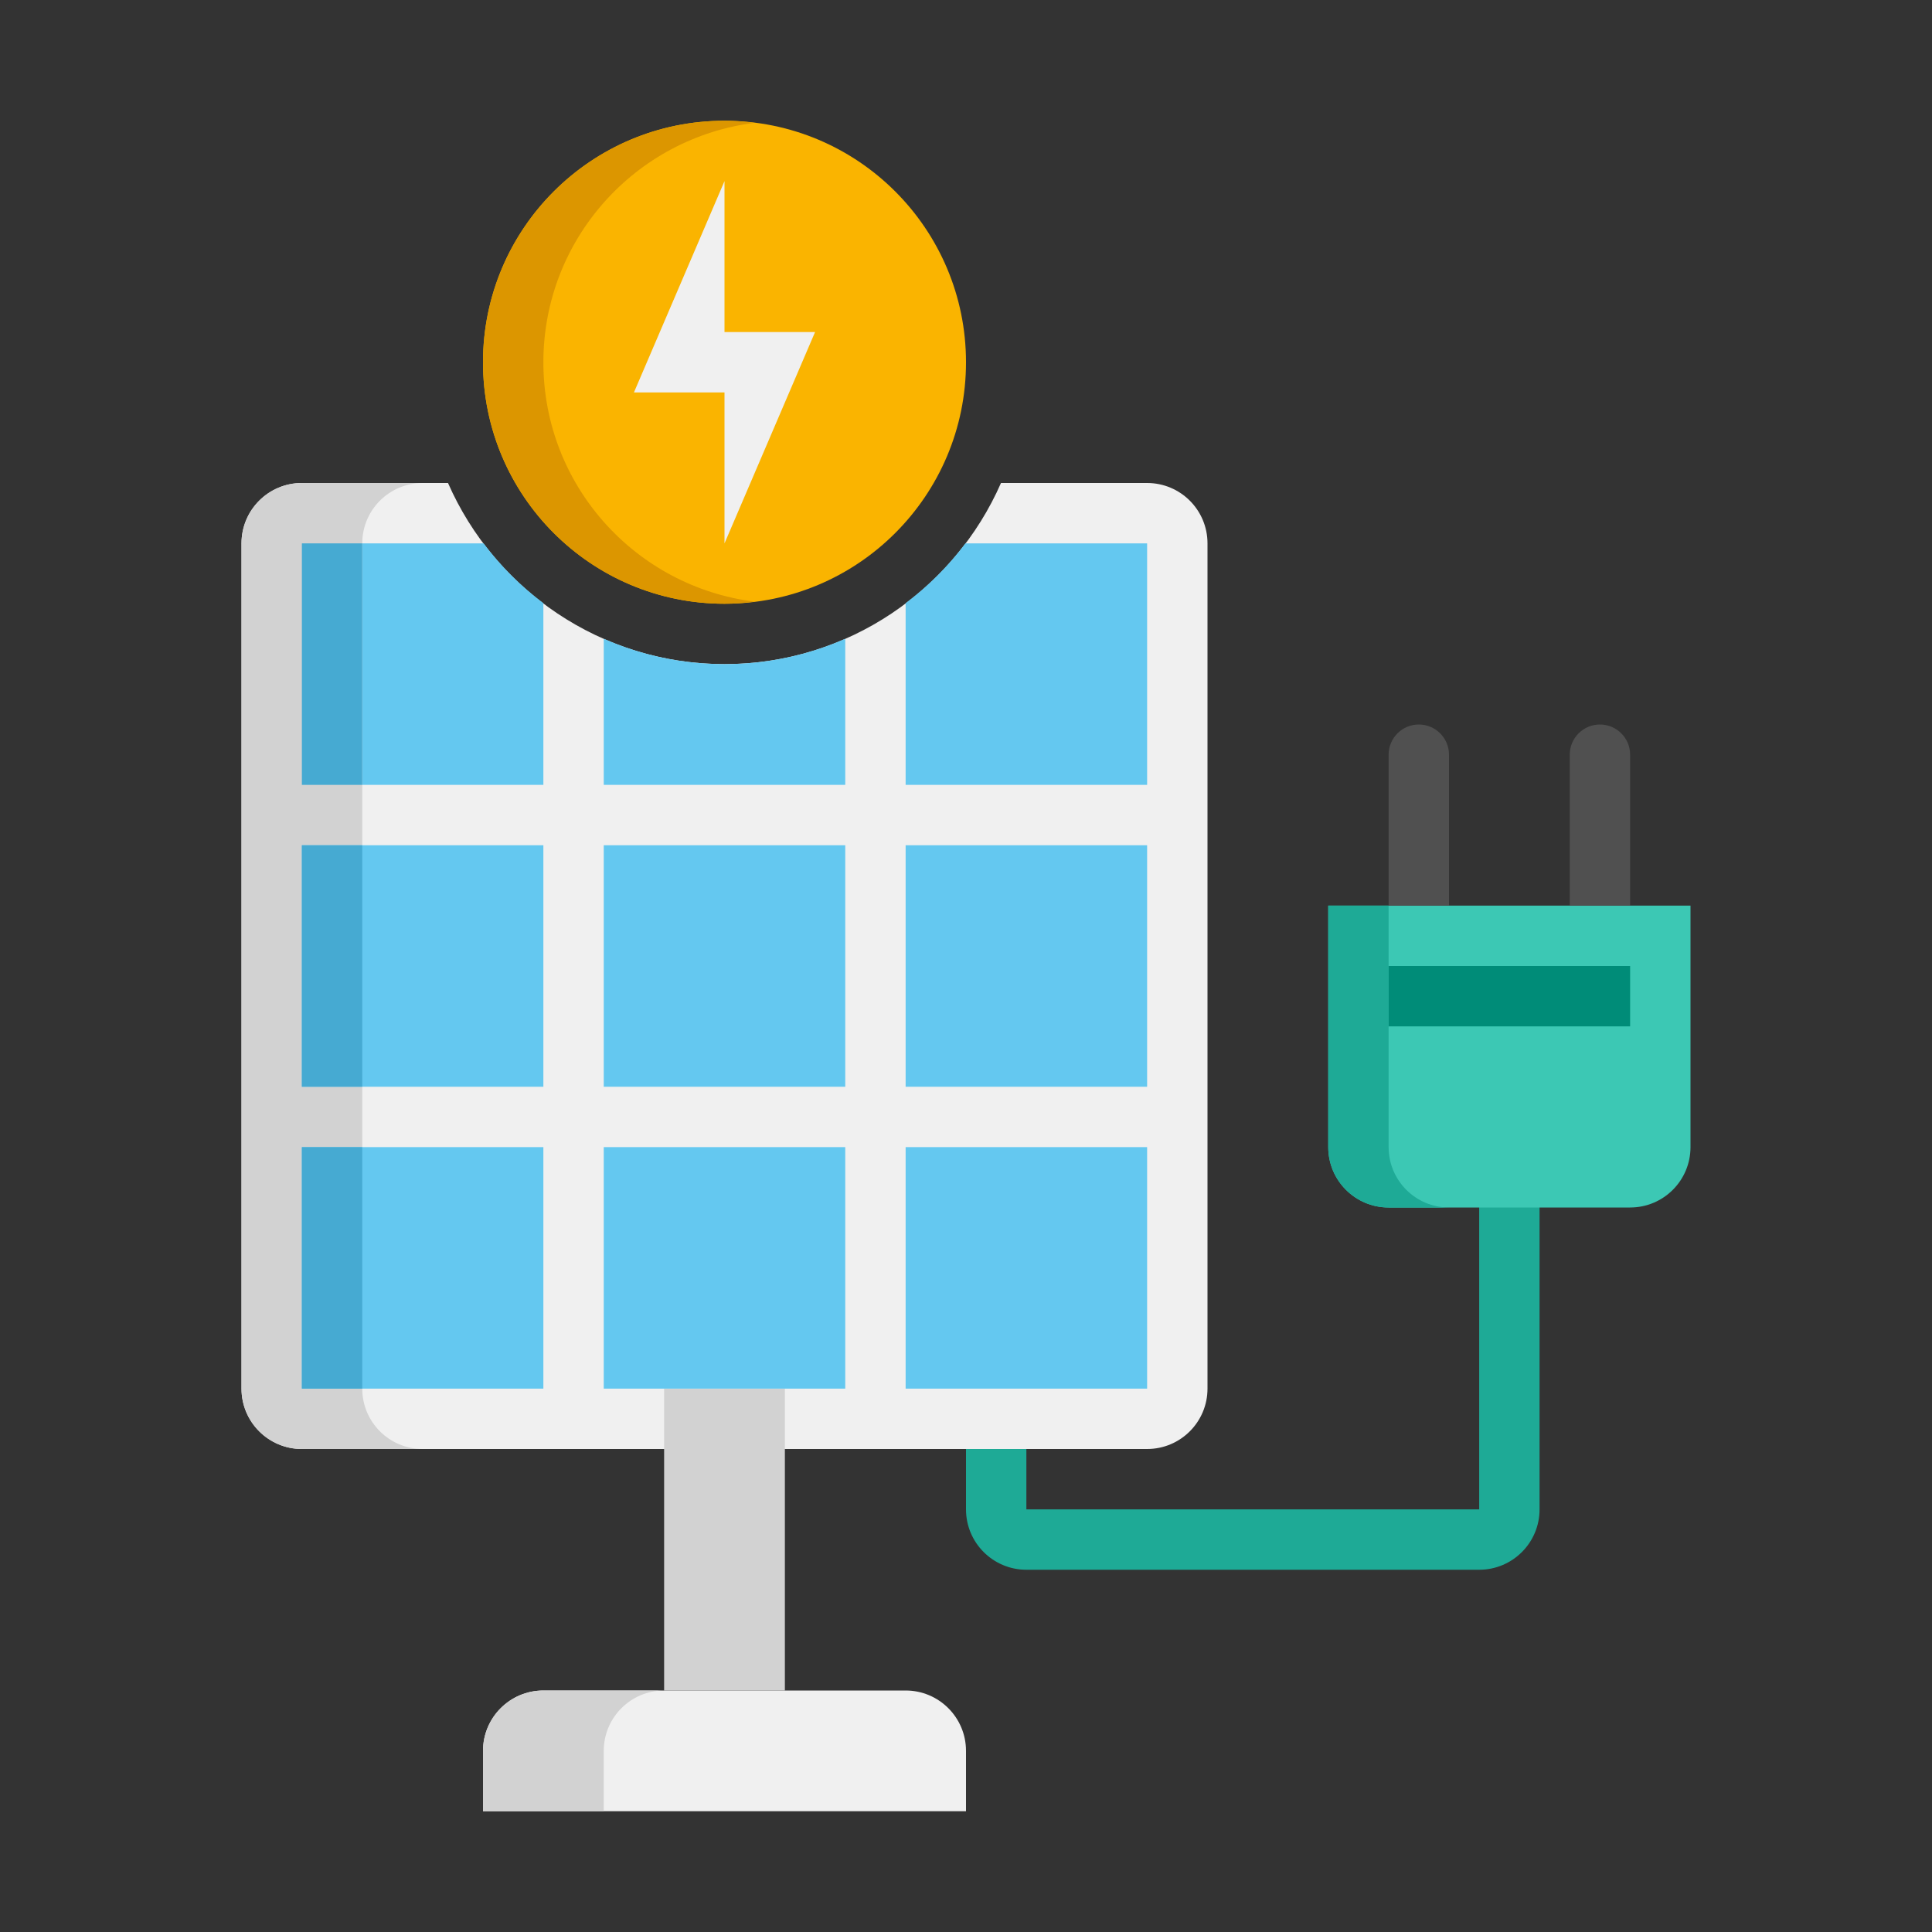
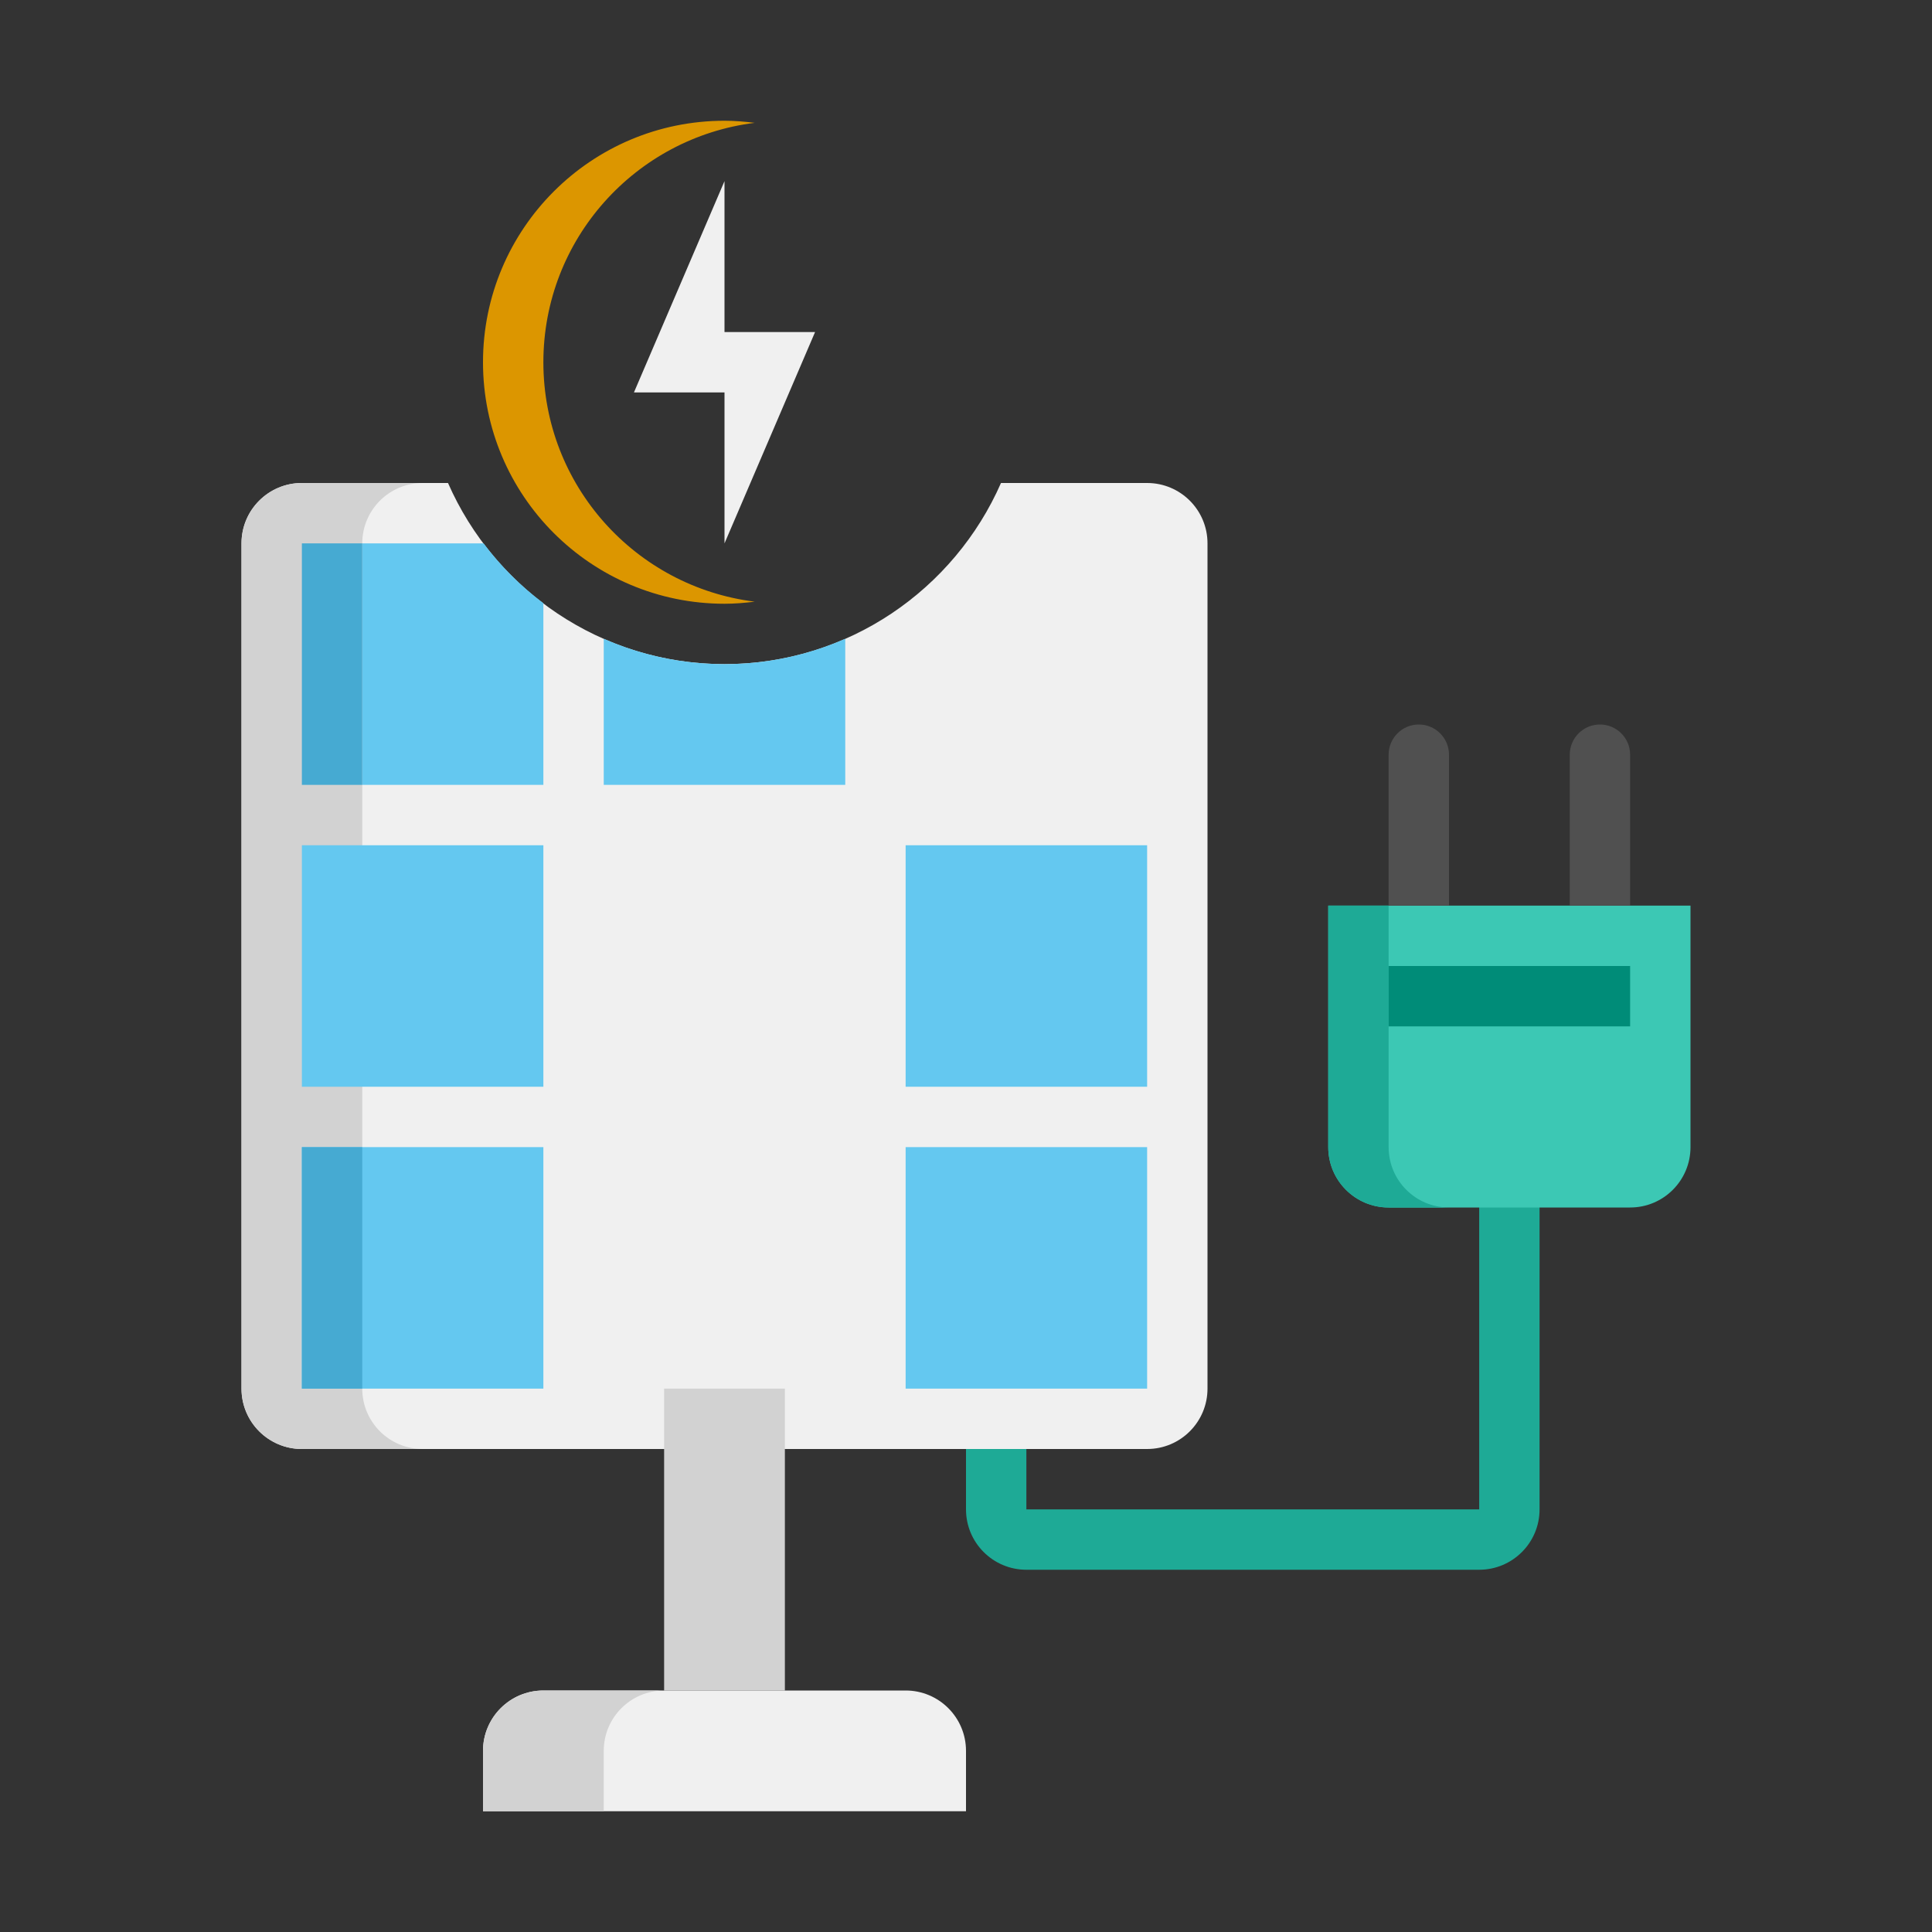
<svg xmlns="http://www.w3.org/2000/svg" x="0px" y="0px" viewBox="0 0 64 64" xml:space="preserve">
  <rect x="0" y="0" width="64" height="64" fill="#333333" stroke="none" />
  <g id="Captions">
    <g>	</g>
  </g>
  <g id="Icons">
    <g>
      <g>
        <path fill="#F0F0F0" d="M38,16h-4.841c-1.547,3.527-5.068,6-9.159,6s-7.613-2.473-9.159-6H10c-1.105,0-2,0.895-2,2v28    c0,1.104,0.895,2,2,2h28c1.105,0,2-0.896,2-2V18C40,16.895,39.105,16,38,16z" />
      </g>
      <g>
        <path fill="#64C8F0" d="M16.019,18H10v8h8v-6.019C17.25,19.416,16.584,18.75,16.019,18z" />
      </g>
      <g>
        <rect x="22" y="46" fill="#D2D2D2" width="4" height="10" />
      </g>
      <g>
        <path fill="#F0F0F0" d="M32,60H16v-2c0-1.105,0.895-2,2-2h12c1.105,0,2,0.895,2,2V60z" />
      </g>
      <g>
        <path fill="#D2D2D2" d="M22,56h-4c-1.105,0-2,0.895-2,2v2h4v-2C20,56.895,20.895,56,22,56z" />
      </g>
      <g>
        <path fill="#D2D2D2" d="M12,46V18c0-1.105,0.895-2,2-2h-4c-1.105,0-2,0.895-2,2v28c0,1.105,0.895,2,2,2h4    C12.895,48,12,47.105,12,46z" />
      </g>
      <g>
        <rect x="10" y="28" fill="#64C8F0" width="8" height="8" />
      </g>
      <g>
-         <rect x="20" y="28" fill="#64C8F0" width="8" height="8" />
-       </g>
+         </g>
      <g>
        <rect x="10" y="38" fill="#64C8F0" width="8" height="8" />
      </g>
      <g>
        <rect x="10" y="18" transform="matrix(-1 -1.224647e-16 1.224647e-16 -1 22 44)" fill="#46AAD2" width="2" height="8" />
      </g>
      <g>
-         <rect x="10" y="28" transform="matrix(-1 -1.224647e-16 1.224647e-16 -1 22 64)" fill="#46AAD2" width="2" height="8" />
-       </g>
+         </g>
      <g>
        <rect x="10" y="38" transform="matrix(-1 -1.224647e-16 1.224647e-16 -1 22 84)" fill="#46AAD2" width="2" height="8" />
      </g>
      <g>
-         <rect x="20" y="38" fill="#64C8F0" width="8" height="8" />
-       </g>
+         </g>
      <g>
        <rect x="30" y="38" fill="#64C8F0" width="8" height="8" />
      </g>
      <g>
        <rect x="30" y="28" fill="#64C8F0" width="8" height="8" />
      </g>
      <g>
        <path fill="#1EAA96" d="M49,36v14H34v-2h-2v2c0,1.105,0.895,2,2,2h15c1.105,0,2-0.895,2-2V36H49z" />
      </g>
      <g>
        <path fill="#3CC8B4" d="M46,40h8c1.105,0,2-0.895,2-2v-8H44v8C44,39.105,44.895,40,46,40z" />
      </g>
      <g>
        <path fill="#1EAA96" d="M46,38v-8h-2v8c0,1.104,0.895,2,2,2h2C46.895,40,46,39.104,46,38z" />
      </g>
      <g>
        <path fill="#505050" d="M52,30h2v-5c0-0.552-0.448-1-1-1l0,0c-0.552,0-1,0.448-1,1V30z" />
      </g>
      <g>
        <path fill="#505050" d="M46,30h2v-5c0-0.552-0.448-1-1-1l0,0c-0.552,0-1,0.448-1,1V30z" />
      </g>
      <g>
        <rect x="46" y="32" transform="matrix(-1 -9.004010e-11 9.004010e-11 -1 100 66)" fill="#008C78" width="8" height="2" />
      </g>
      <g>
        <path fill="#64C8F0" d="M20,21.159V26h8v-4.841C26.774,21.697,25.422,22,24,22S21.226,21.697,20,21.159z" />
      </g>
      <g>
-         <path fill="#64C8F0" d="M31.981,18c-0.565,0.75-1.231,1.416-1.981,1.981V26h8v-8H31.981z" />
-       </g>
+         </g>
      <g>
-         <path fill="#FAB400" d="M24,20L24,20c-4.418,0-8-3.582-8-8v0c0-4.418,3.582-8,8-8h0c4.418,0,8,3.582,8,8v0    C32,16.418,28.418,20,24,20z" />
-       </g>
+         </g>
      <g>
        <path fill="#DC9600" d="M18,12c0-4.079,3.055-7.438,7-7.931C24.672,4.028,24.339,4,24,4c-4.418,0-8,3.582-8,8s3.582,8,8,8    c0.339,0,0.672-0.028,1-0.069C21.055,19.438,18,16.079,18,12z" />
      </g>
      <g>
        <polygon fill="#F0F0F0" points="24,6 21,13 24,13 24,18 27,11 24,11    " />
      </g>
    </g>
  </g>
</svg>